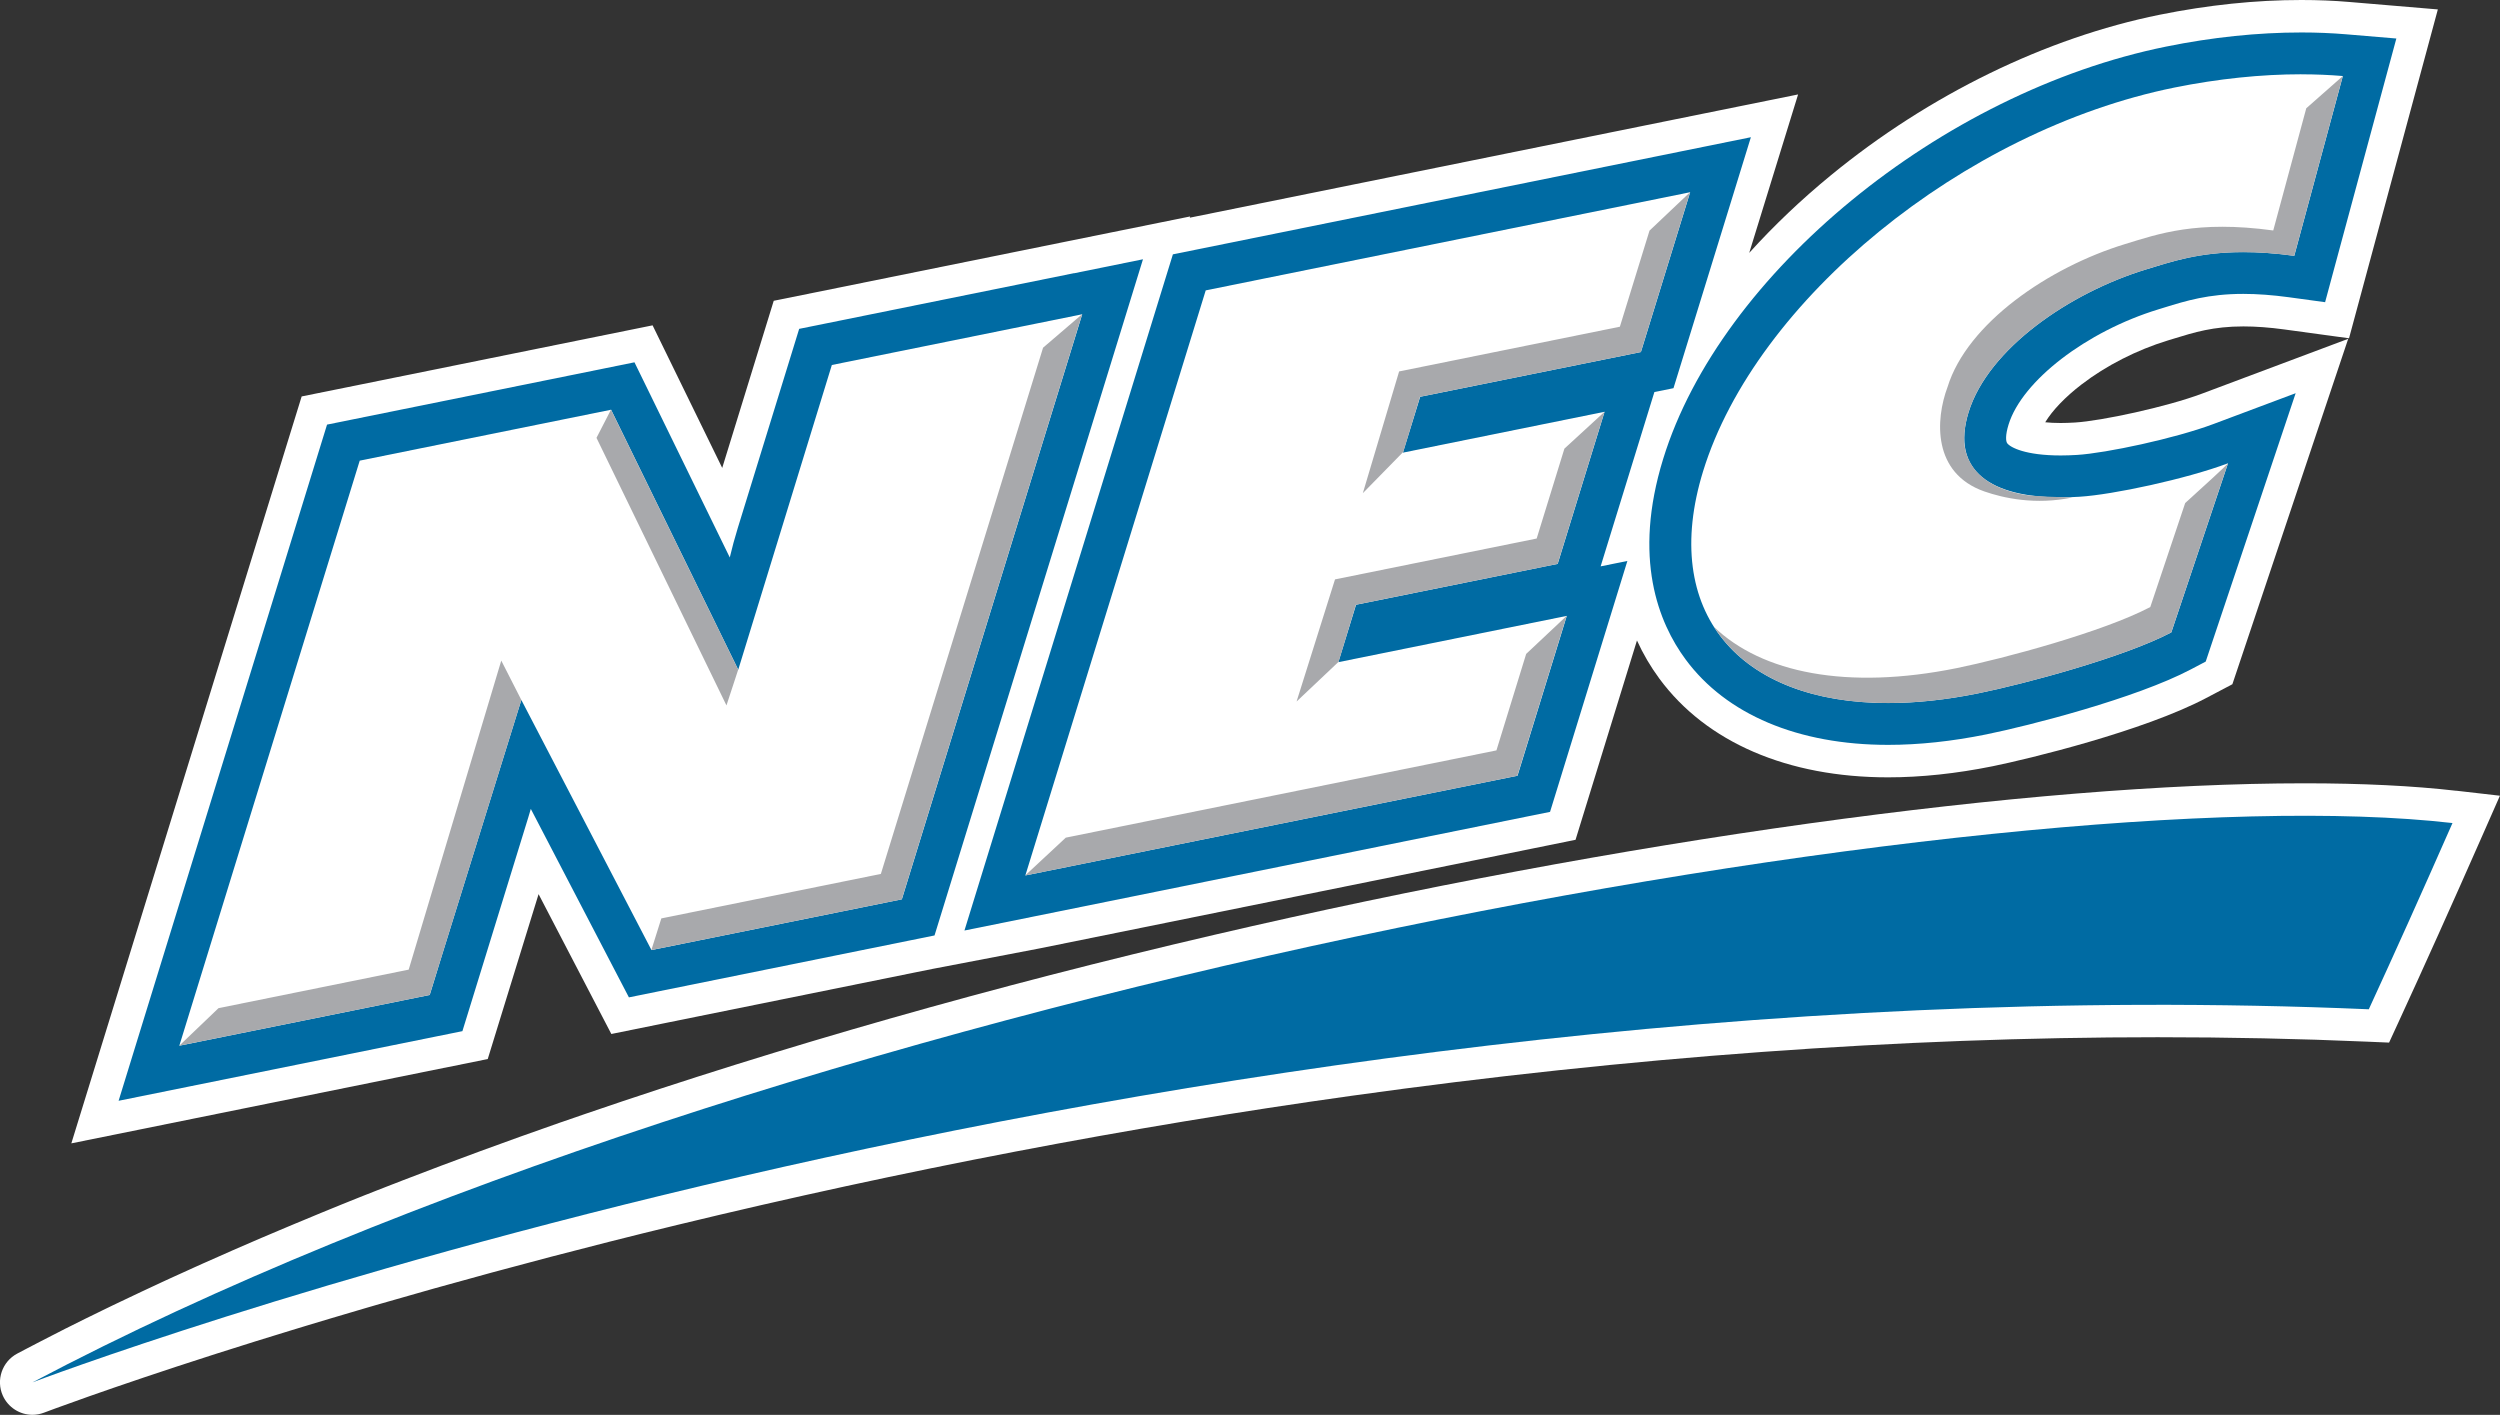
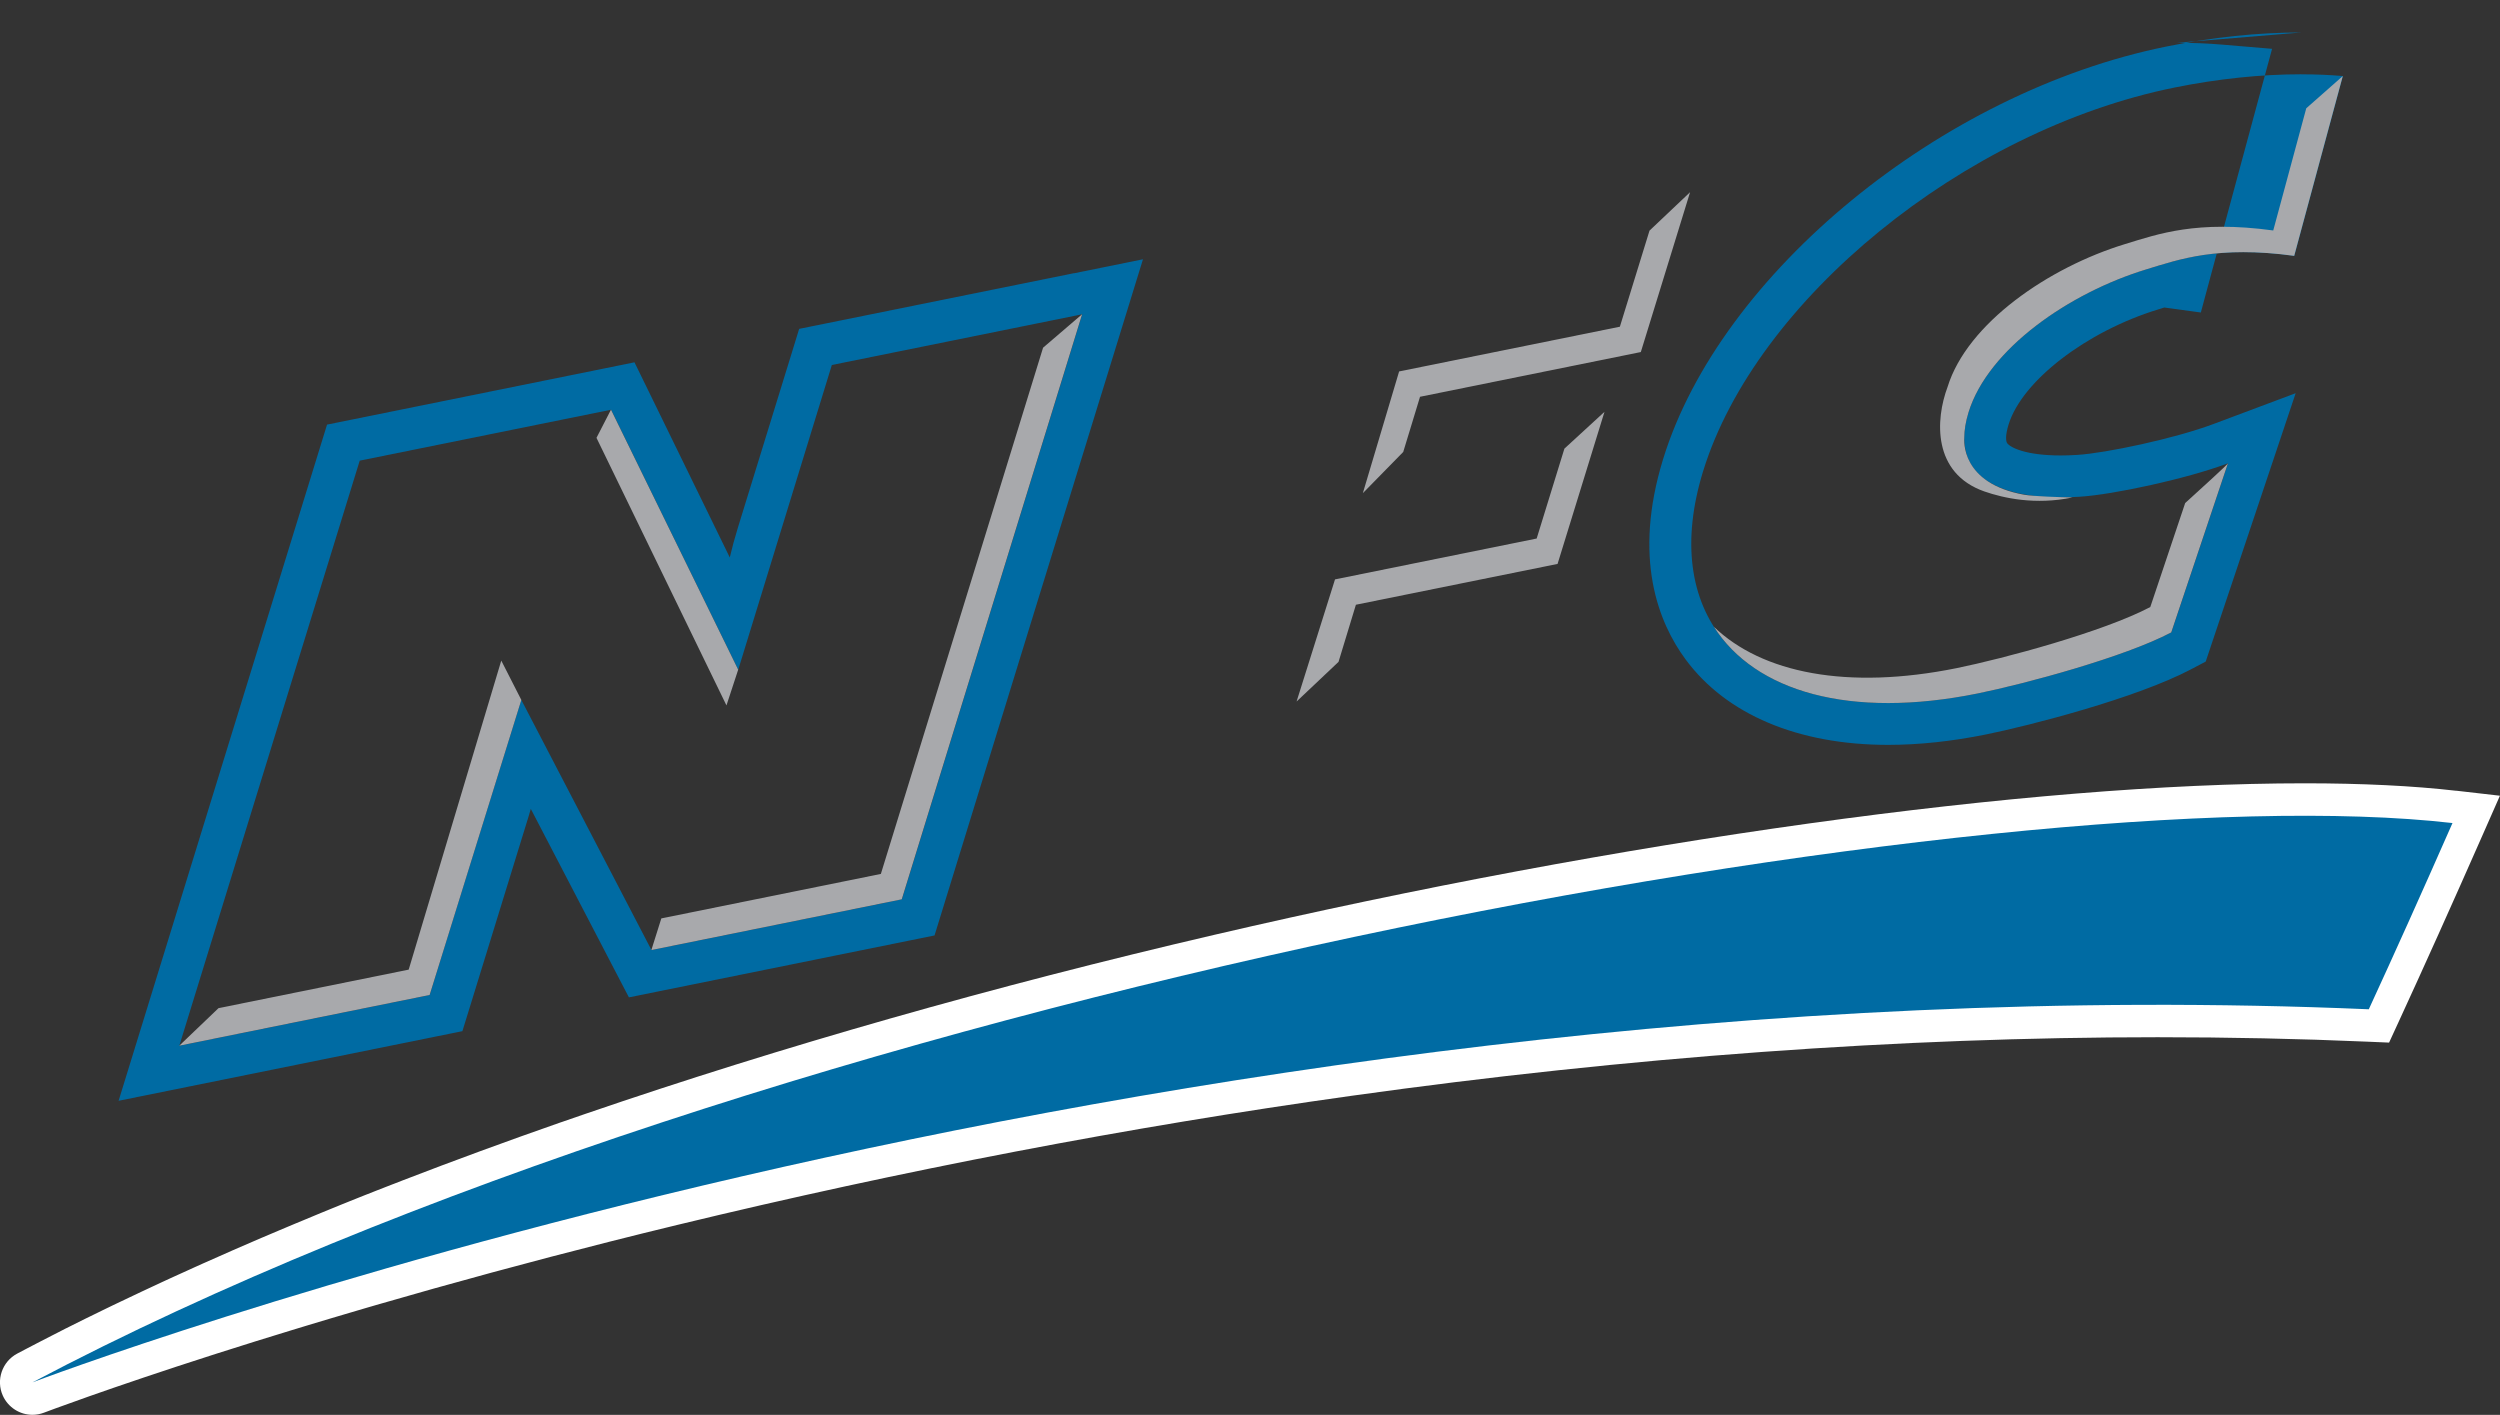
<svg xmlns="http://www.w3.org/2000/svg" id="Layer_2" data-name="Layer 2" viewBox="0 0 512 289.77">
  <rect x="0" y="0" width="512" height="289.77" fill="#333333" stroke="none" />
  <defs>
    <style>
      .cls-1 {
        fill: #a8a9ac;
      }

      .cls-1, .cls-2, .cls-3 {
        stroke-width: 0px;
      }

      .cls-2 {
        fill: #006ba3;
      }

      .cls-3 {
        fill: #fff;
      }
    </style>
  </defs>
  <g id="Layer_1-2" data-name="Layer 1">
    <g id="NEC_Secondary_Outlined">
      <g>
        <path class="cls-3" d="M503.03,161.95c-8.86-1.02-19.33-1.53-31.11-1.53-56.35,0-139.8,11.6-223.22,31.03-45.31,10.55-88.66,22.9-128.85,36.68-1.56.54-3.15,1.09-4.86,1.68h0s0,0,0,0h-.02c-11.14,3.89-22.09,7.91-32.55,11.95l-.05.02c-.58.23-1.17.45-1.74.68l-.14.05c-.56.22-1.12.44-1.67.65l-.2.08c-.54.21-1.08.42-1.62.63l-.25.1c-.52.21-1.05.41-1.57.62l-.29.11c-.51.2-1.02.41-1.53.61l-.32.13c-.5.2-1,.4-1.5.6l-.34.14c-.49.2-.98.4-1.47.59l-.36.15c-.48.2-.97.39-1.45.59l-.37.15c-.48.2-.96.39-1.44.59l-.37.15c-.48.19-.95.39-1.42.59l-.38.16c-.47.2-.95.39-1.42.59l-.36.15c-.48.2-.95.4-1.43.59l-.36.15c-.48.2-.95.4-1.43.6l-.33.14c-.49.2-.97.41-1.45.61l-.28.12c-.5.21-.99.42-1.49.63l-.21.09c-.52.22-1.04.44-1.56.66l-.08.03c-3.92,1.68-7.84,3.4-11.64,5.1l-.3.13c-.42.19-.84.38-1.26.57l-.45.2c-.39.17-.77.35-1.16.53l-.55.25c-.36.16-.72.33-1.08.49l-.62.28c-.29.13-.59.27-.88.4l-.81.37c-.33.15-.66.31-1,.46l-.69.32c-.32.15-.64.3-.96.45l-.71.33c-.31.15-.62.29-.94.44l-.73.34c-.3.14-.6.28-.9.42l-.75.36c-.3.14-.6.28-.89.42-.25.12-.5.24-.76.36-.29.14-.59.28-.88.42l-.76.36c-.29.14-.57.28-.86.41l-.78.37c-.28.14-.56.27-.84.41-.26.13-.52.25-.79.38-.27.13-.55.27-.82.4-.26.13-.53.26-.79.39-.27.13-.54.27-.82.4-.27.13-.53.26-.8.39-.27.13-.53.26-.8.39l-3.17,1.58c-.27.14-.54.27-.82.41l-.07.03c-.23.12-.46.23-.68.35-.25.13-.5.25-.74.38l-.21.11c-.2.1-.4.21-.61.31-.22.11-.44.22-.65.33l-2.45,1.26c-.26.13-.51.26-.77.4l-.77.4c-.31.16-.63.33-.94.49l-.59.31c-.51.27-1.02.53-1.52.8-3.1,1.64-4.4,5.43-2.95,8.63,1.08,2.38,3.46,3.91,6.06,3.91.81,0,1.61-.15,2.37-.44.13-.05,12.81-4.87,35.09-12.01l8.23-2.6,7.3-2.25c.98-.3,1.98-.6,2.99-.91l4.82-1.45c2.32-.69,4.68-1.39,7-2.07l1.37-.4c.39-.11.77-.23,1.17-.34l.06-.02c15.61-4.53,31.66-8.88,47.69-12.94,4.66-1.18,9.38-2.35,14.02-3.47,46.06-11.16,92.5-20.06,138.01-26.43,56.85-7.96,112.4-12,165.13-12,14.44,0,28.88.3,42.93.91l4.46.19,1.87-4.06q7.88-17.11,17.19-38.24l3.64-8.26-8.97-1.03Z" />
-         <path class="cls-3" d="M91.03,218.69l8.86-1.8,2.66-8.64,7.75-25.13,14.9,28.64,11.24-2.28,51.28-10.39,3.22-.65,22.04-4.22,100.83-20.43,8.86-1.8,12.58-40.82c1.26,2.77,2.8,5.39,4.6,7.83,9.62,13.03,26.25,20.2,46.83,20.2,6.76,0,13.96-.77,21.4-2.27,7.26-1.47,30.88-7.19,43.72-13.96l5.39-2.84,23.72-70.74-29.95,11.23c-7.27,2.73-20.59,5.58-25.98,5.91-1.04.06-2.04.1-2.95.1-1.25,0-2.3-.06-3.17-.15,1.49-2.45,4.09-5.17,7.41-7.72,5.04-3.88,11.34-7.09,17.72-9.04l1.25-.38c4.14-1.28,8.05-2.49,14.2-2.49,2.55,0,5.37.21,8.38.62l13.26,1.81L499.27,1.93l-18.17-1.53c-3.14-.27-6.43-.4-9.78-.4-9.37,0-19.13,1.02-29.02,3.02-23.31,4.72-47.21,16.38-67.28,32.83-6.12,5.02-11.74,10.36-16.78,15.94l10.01-32.45-25.13,5.09-99.24,20.11-.22.05.08-.26-25.13,5.09-51.28,10.39-8.87,1.79-10.55,34.23-14.26-29.2-11.54,2.34-51.47,10.43-8.86,1.79-2.67,8.64-36.94,119.83-7.56,24.5,25.13-5.09,51.28-10.39Z" />
      </g>
      <path class="cls-2" d="M6.65,283.11c151.66-80.12,404.92-124.97,495.62-114.55q-9.28,21.09-17.14,38.14C234.93,195.99,6.65,283.11,6.65,283.11" />
-       <path class="cls-2" d="M471.32,15.22c2.93,0,5.77.12,8.5.35l-9.95,36.82c-3.94-.54-7.38-.76-10.44-.76-9.14,0-14.82,1.99-19.9,3.54-15.66,4.78-32.35,16.24-36.37,29.27-3.73,12.11,4.79,17.42,18.86,17.42,1.25,0,2.55-.04,3.89-.13,6.83-.42,21.82-3.64,30.39-6.85l-11.61,34.63c-9.64,5.08-30.05,10.56-39.64,12.5-6.57,1.33-12.72,1.97-18.38,1.97-30.56,0-46.76-18.65-37.87-47.49,10.78-34.96,53.26-69.79,96.52-78.56,8.94-1.81,17.8-2.72,26-2.72M471.32,6.65c-8.92,0-18.24.97-27.69,2.89-46.05,9.33-91.29,46.42-103.01,84.43-6.27,20.33-.97,33.56,4.59,41.08,8.33,11.29,23.06,17.5,41.47,17.5,6.31,0,13.07-.72,20.08-2.14,8.83-1.79,30.7-7.4,41.93-13.32l3.04-1.6,1.09-3.26,11.61-34.63,5.72-17.07-16.86,6.32c-7.9,2.96-21.95,5.95-27.91,6.32-1.16.07-2.29.11-3.36.11-7.19,0-10.3-1.64-10.94-2.5-.3-.4-.4-1.64.27-3.82,2.76-8.96,15.95-19.1,30.68-23.6l1.23-.38c4.44-1.37,9.03-2.79,16.17-2.79,2.85,0,5.97.23,9.28.68l7.47,1.02,1.96-7.27,9.95-36.82,2.68-9.91-10.23-.86c-2.96-.25-6.06-.38-9.22-.38" />
-       <path class="cls-2" d="M346.15,39.36l-10.09,32.74-45.21,9.16-3.53,11.44,41.3-8.37-9.6,31.15-41.3,8.37-3.62,11.76,46.78-9.48-10.09,32.74-100.8,20.42,36.94-119.82,99.24-20.11ZM358.59,28.1l-14.15,2.87-99.24,20.11-4.99,1.01-1.5,4.86-36.94,119.83-4.25,13.79,14.14-2.86,100.8-20.43,4.99-1.01,1.5-4.86,10.09-32.74,4.25-13.79-5.48,1.11,8.98-29.12,2.03-6.58,3.91-.79,1.5-4.86,10.1-32.74,4.25-13.79Z" />
+       <path class="cls-2" d="M471.32,15.22c2.93,0,5.77.12,8.5.35l-9.95,36.82c-3.94-.54-7.38-.76-10.44-.76-9.14,0-14.82,1.99-19.9,3.54-15.66,4.78-32.35,16.24-36.37,29.27-3.73,12.11,4.79,17.42,18.86,17.42,1.25,0,2.55-.04,3.89-.13,6.83-.42,21.82-3.64,30.39-6.85l-11.61,34.63c-9.64,5.08-30.05,10.56-39.64,12.5-6.57,1.33-12.72,1.97-18.38,1.97-30.56,0-46.76-18.65-37.87-47.49,10.78-34.96,53.26-69.79,96.52-78.56,8.94-1.81,17.8-2.72,26-2.72M471.32,6.65c-8.92,0-18.24.97-27.69,2.89-46.05,9.33-91.29,46.42-103.01,84.43-6.27,20.33-.97,33.56,4.59,41.08,8.33,11.29,23.06,17.5,41.47,17.5,6.31,0,13.07-.72,20.08-2.14,8.83-1.79,30.7-7.4,41.93-13.32l3.04-1.6,1.09-3.26,11.61-34.63,5.72-17.07-16.86,6.32c-7.9,2.96-21.95,5.95-27.91,6.32-1.16.07-2.29.11-3.36.11-7.19,0-10.3-1.64-10.94-2.5-.3-.4-.4-1.64.27-3.82,2.76-8.96,15.95-19.1,30.68-23.6l1.23-.38l7.47,1.02,1.96-7.27,9.95-36.82,2.68-9.91-10.23-.86c-2.96-.25-6.06-.38-9.22-.38" />
      <path class="cls-2" d="M219.94,55.95l-51.28,10.39-4.99,1.01-1.5,4.87-11.07,35.91c-.63,2.04-1.17,4.05-1.64,6.04l-16.61-34.02-2.91-5.95-6.49,1.32-51.48,10.43-4.99,1.01-1.5,4.86-36.94,119.83-4.25,13.79,14.14-2.86,51.28-10.39,4.99-1.01,1.5-4.86,12-38.94c.18-.58.35-1.15.51-1.72l17.11,32.88,2.98,5.72,6.32-1.28,51.28-10.39,4.99-1.01,1.5-4.86,36.94-119.83,4.25-13.79-14.14,2.87ZM184.7,184.18l-51.28,10.39-26.65-51.22-16.25,52.27-2.51,8.15-51.28,10.39h0s-.02,0-.02,0l.02-.02,36.94-119.8,51.48-10.43,26.04,53.25,19.17-62.41,51.28-10.39-36.94,119.83Z" />
      <g>
        <polygon class="cls-1" points="151.18 137.15 125.13 83.9 122.16 89.67 148.78 144.47 151.18 137.15" />
        <polygon class="cls-1" points="83.7 198.58 44.75 206.47 36.71 214.16 87.99 203.77 106.77 143.35 102.66 135.29 83.7 198.58" />
        <polygon class="cls-1" points="213.62 71.21 180.4 178.98 135.44 188.09 133.4 194.57 184.68 184.18 221.62 64.35 213.62 71.21" />
-         <polygon class="cls-1" points="312.56 133.92 306.47 153.68 218.27 171.55 209.95 179.3 310.75 158.87 320.85 126.13 312.56 133.92" />
        <polygon class="cls-1" points="337.82 47.23 331.75 66.91 286.54 76.07 279.11 101 287.38 92.56 290.82 81.26 336.04 72.1 346.13 39.36 337.82 47.23" />
        <polygon class="cls-1" points="320.39 91.88 314.71 110.29 273.41 118.66 265.54 143.67 274.13 135.55 277.69 123.85 318.99 115.49 328.6 84.34 320.39 91.88" />
        <path class="cls-1" d="M472.33,22.15l-6.77,25.05c-15.71-2.14-23.57.72-30.33,2.78-15.67,4.78-32.35,16.24-36.37,29.27-2.51,6.71-3.1,17.67,7.54,21.4,3.91,1.36,10.44,2.82,18.04,1.23-2.3-.04-8.06-.23-9.83-.55-13.17-2.33-12.33-11.27-12.33-11.63,0-1.58.28-3.32.87-5.25,4.02-13.03,20.7-24.49,36.37-29.27,6.77-2.06,14.62-4.92,30.33-2.78l9.95-36.82c-.23.19-4.25,3.73-7.46,6.58" />
        <path class="cls-1" d="M447.53,103.01l-7.15,21.31c-9.64,5.08-30.05,10.56-39.64,12.51-22.43,4.54-39.9,1-49.74-8.47,8.43,13.27,27.86,18.96,54.03,13.66,9.59-1.94,30-7.42,39.64-12.5l11.61-34.63c-.16.32-4.94,4.68-8.75,8.13" />
      </g>
    </g>
  </g>
</svg>